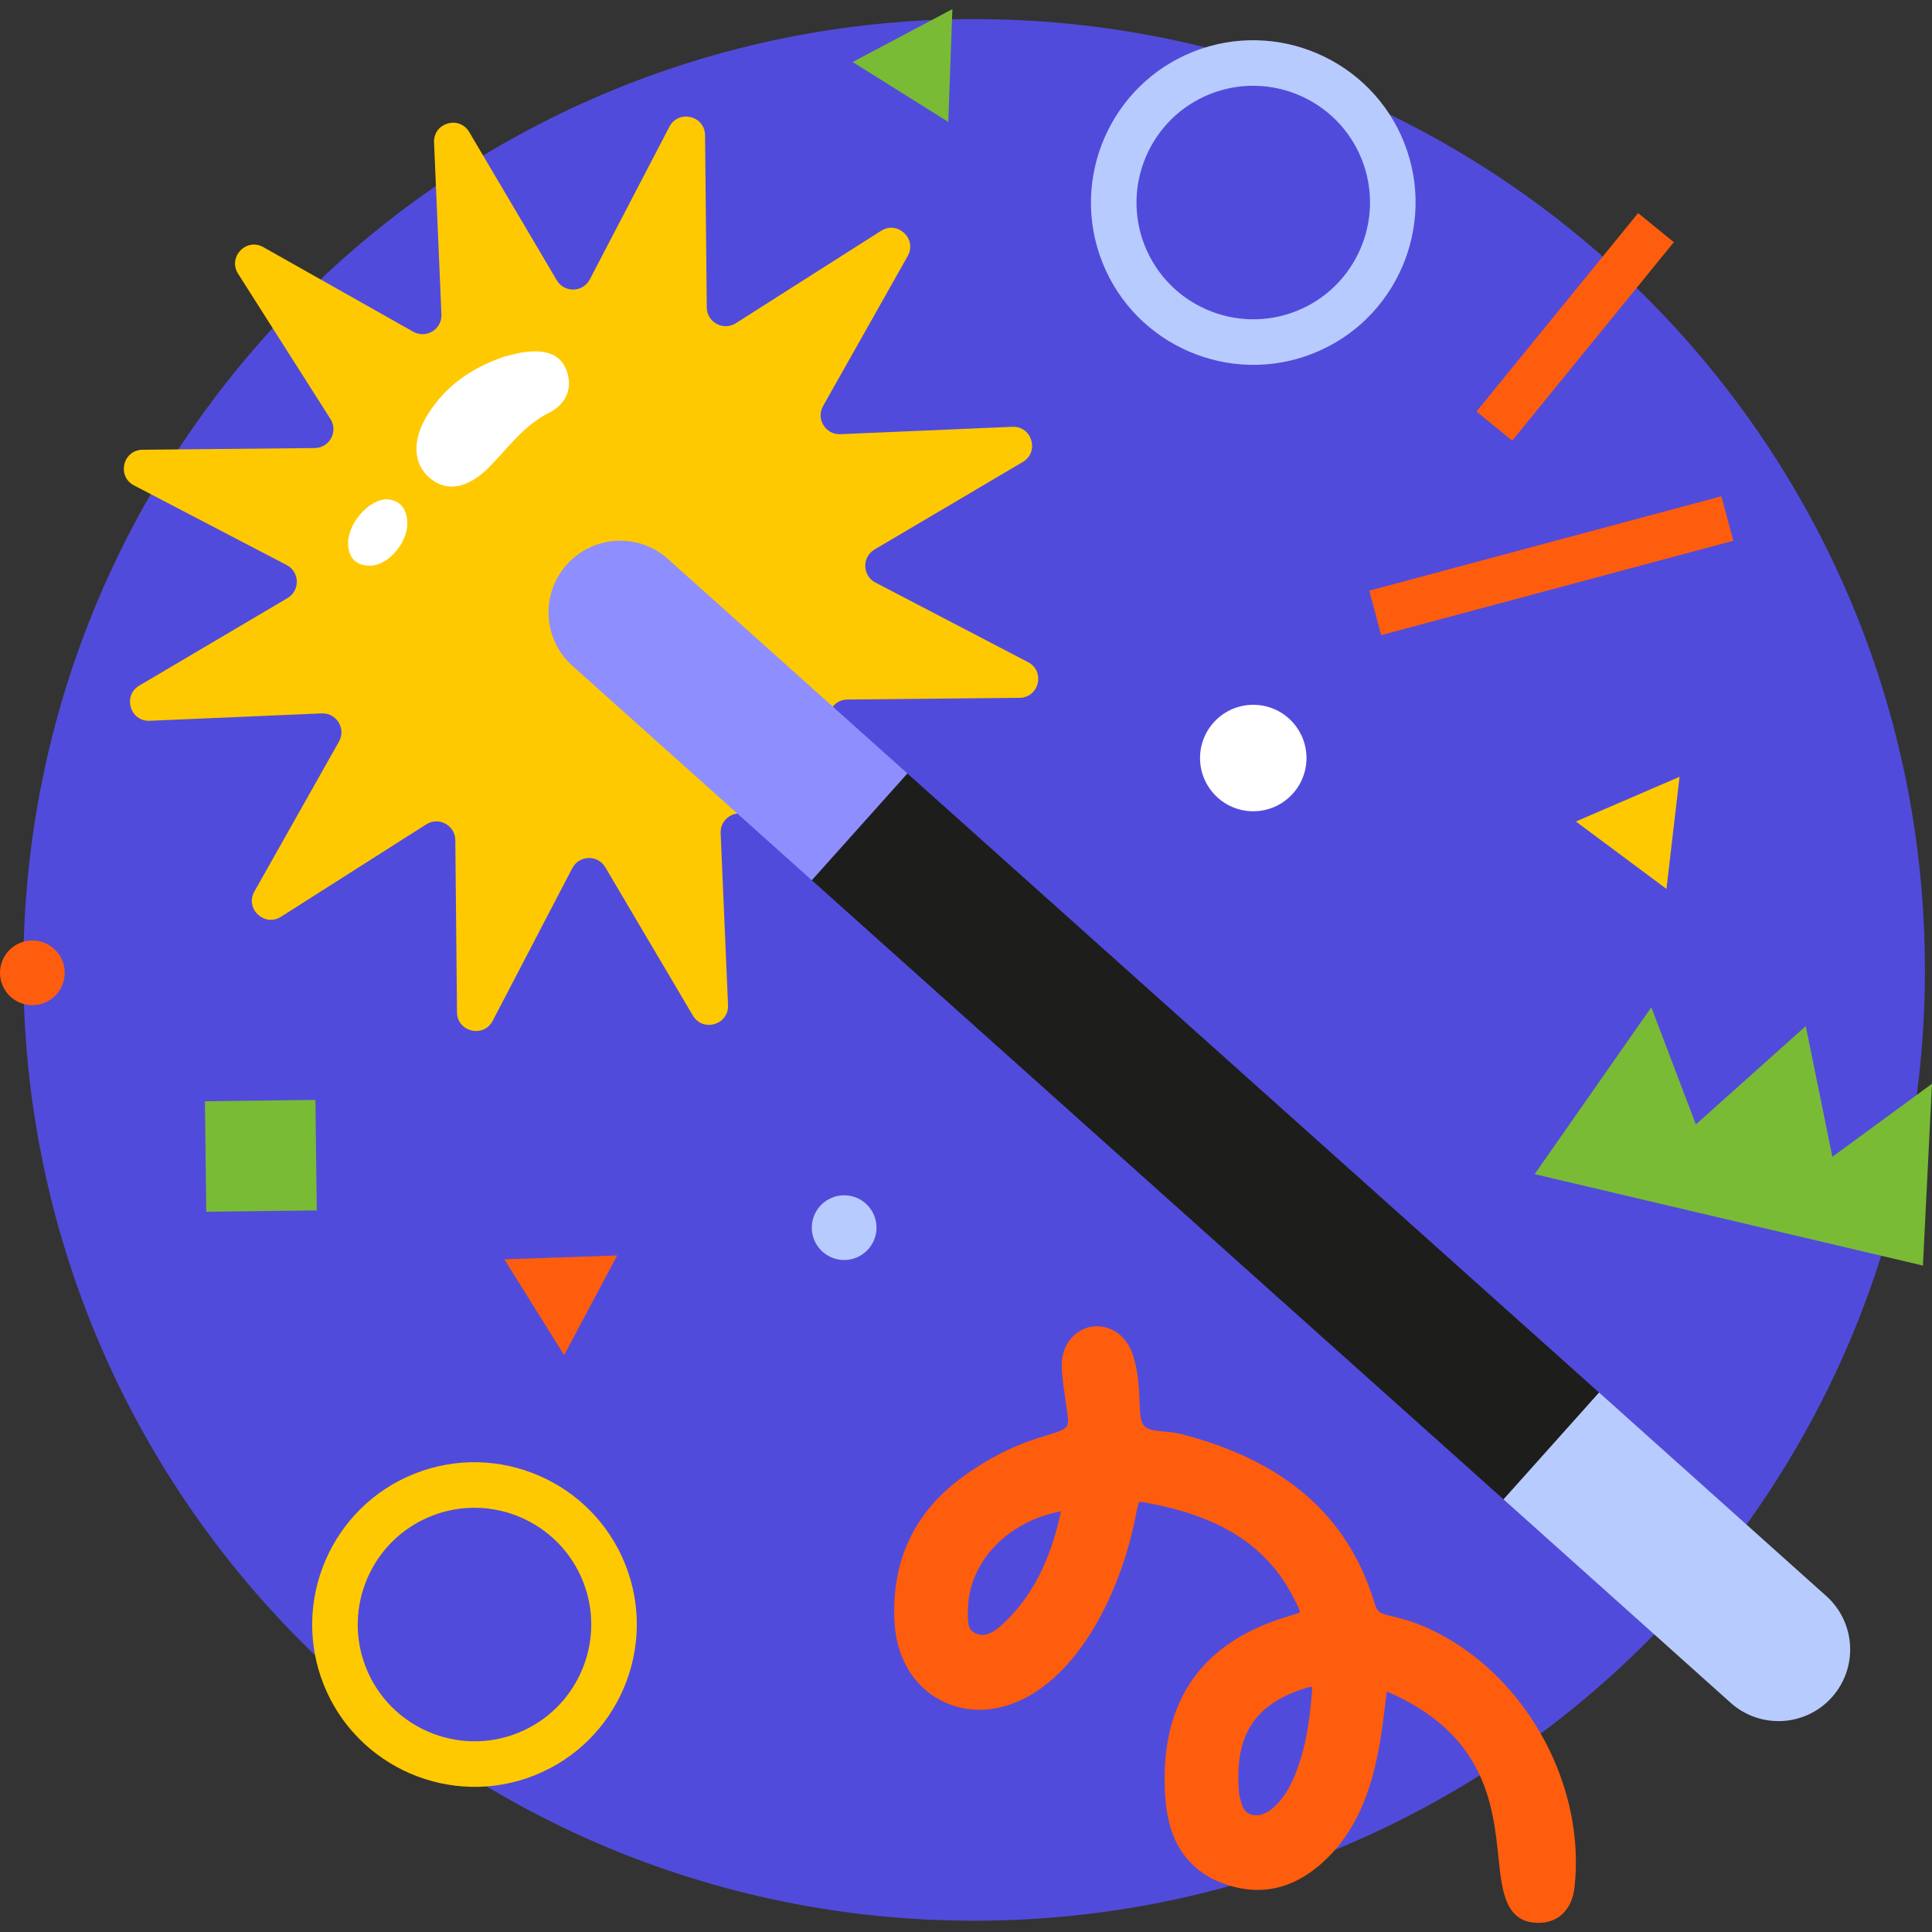
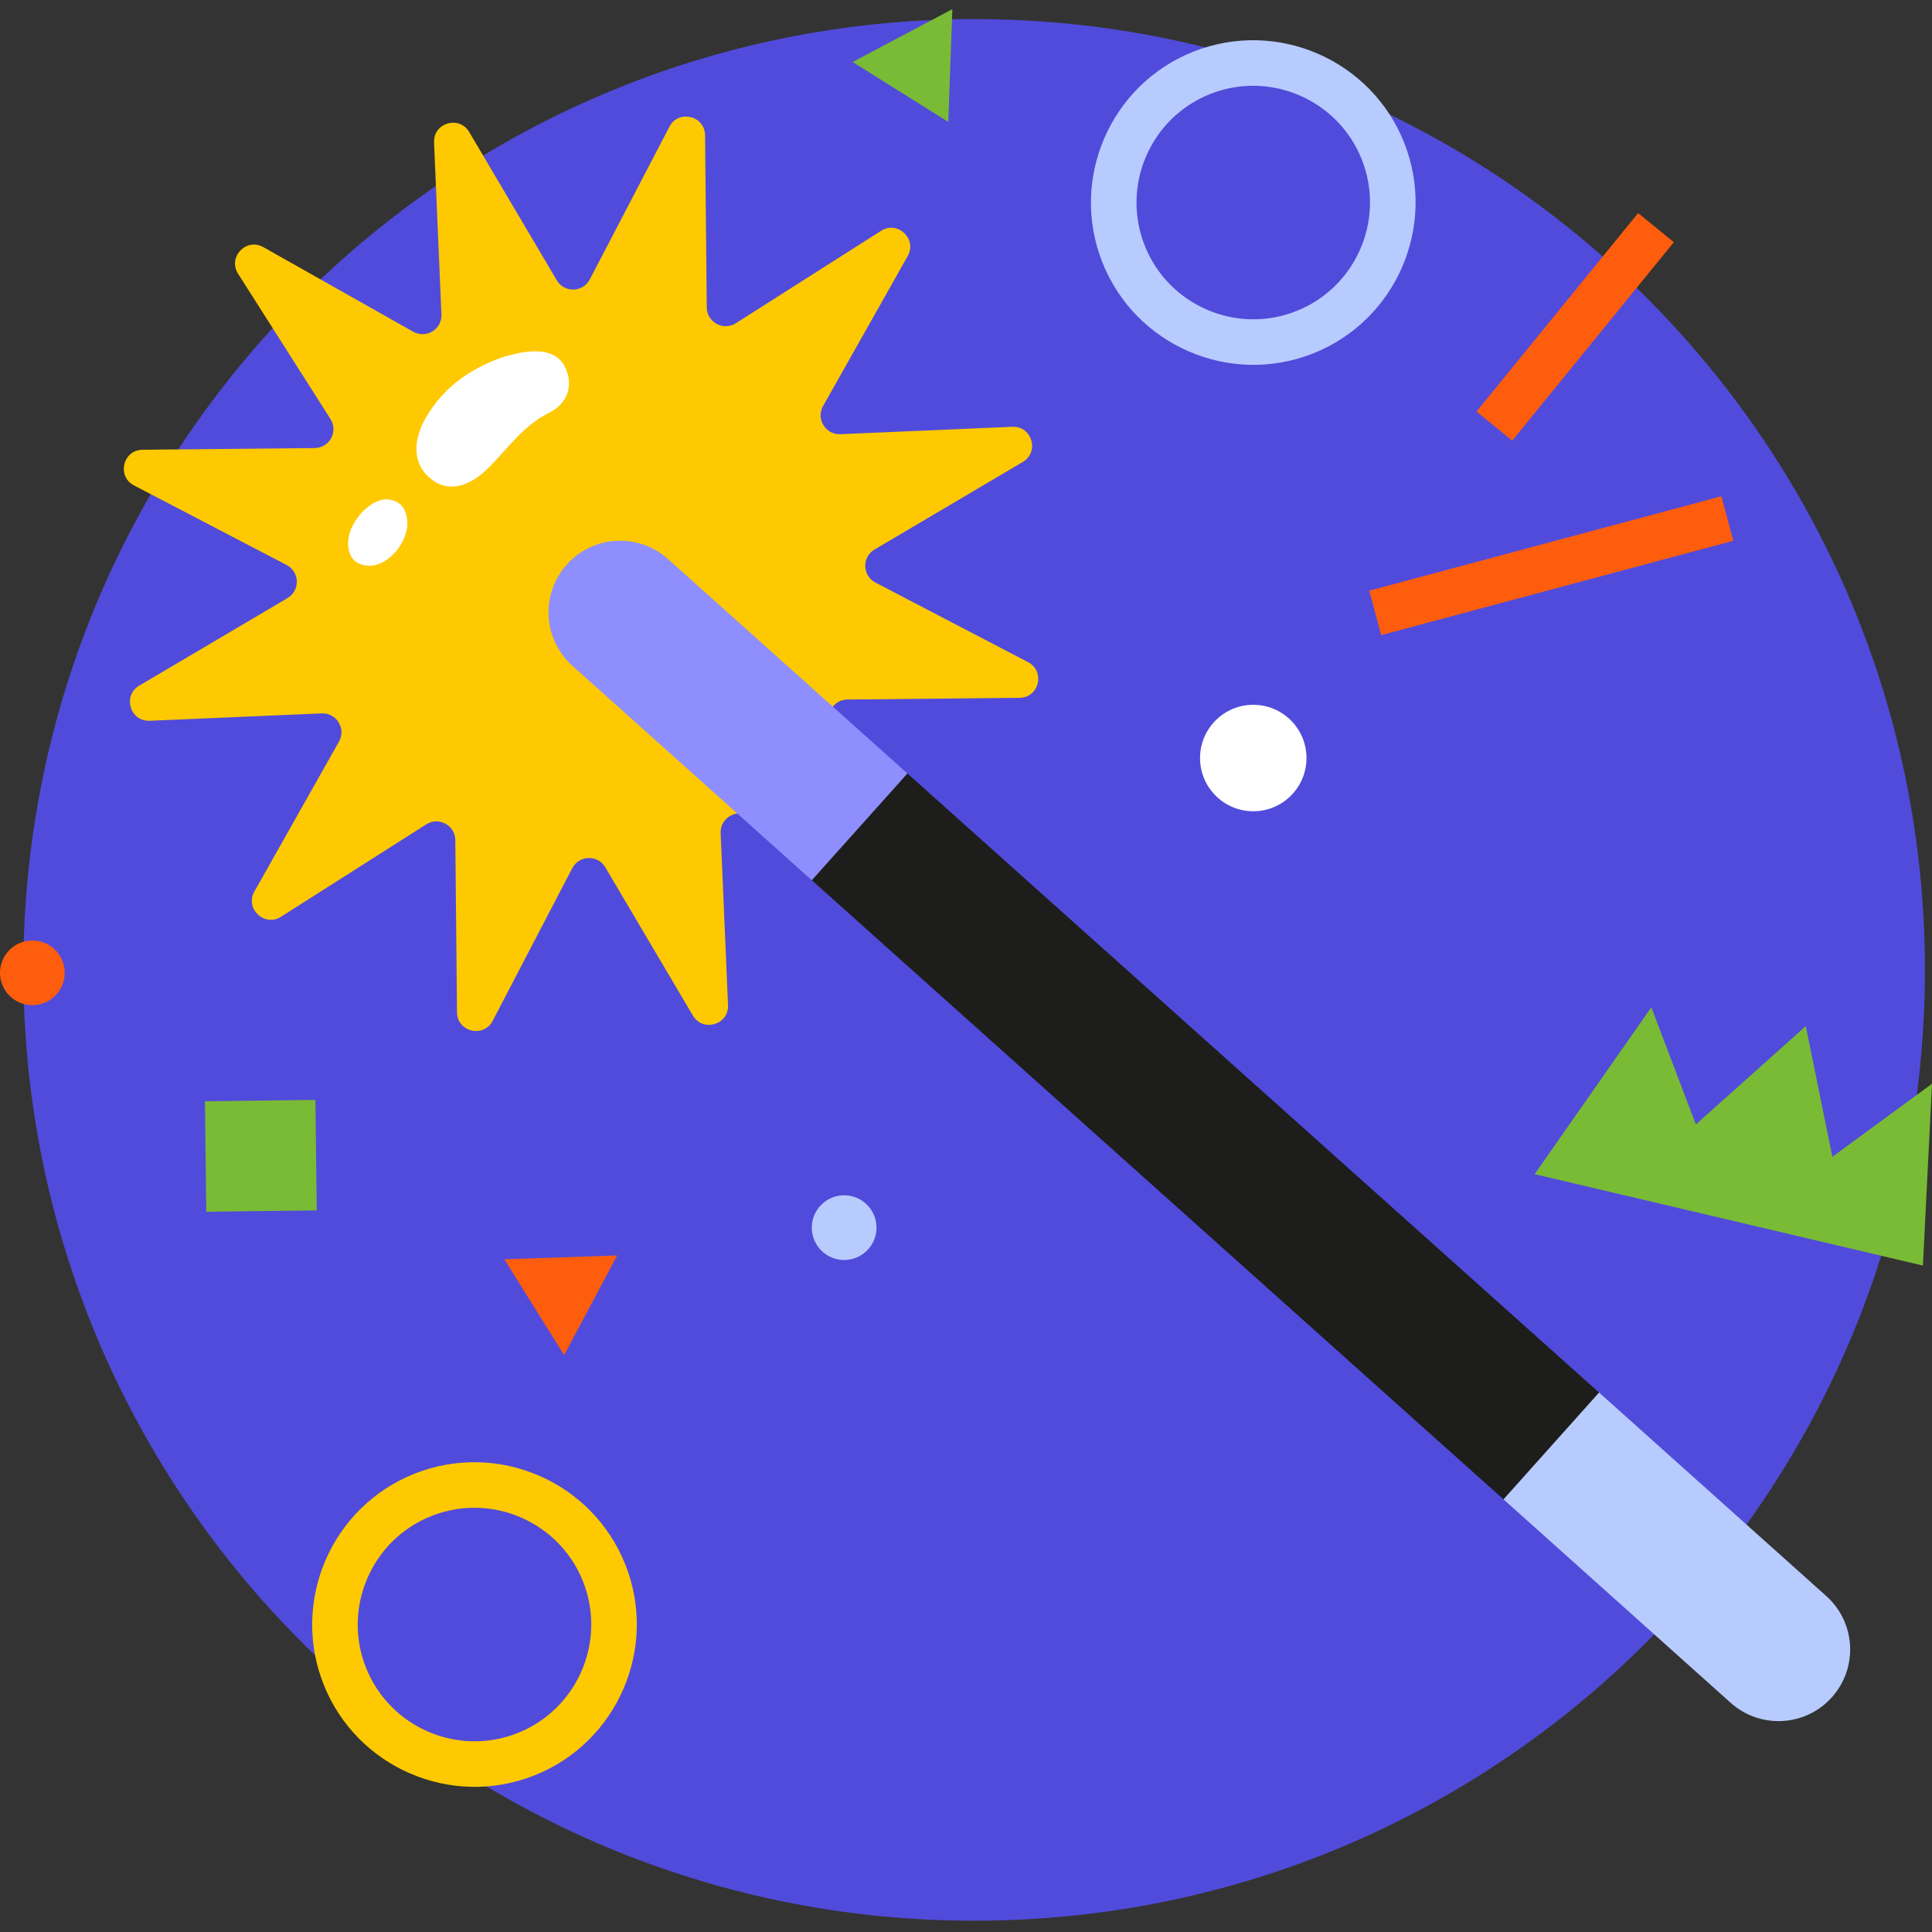
<svg xmlns="http://www.w3.org/2000/svg" width="128" height="128" viewBox="0 0 128 128" fill="none">
  <rect x="0" y="0" width="128" height="128" fill="#333333" stroke="none" />
  <g clip-path="url(#clip0_6623_675)">
    <path d="M64.538 127.253C99.329 127.253 127.532 99.049 127.532 64.259C127.532 29.469 99.329 1.266 64.538 1.266C29.748 1.266 1.545 29.469 1.545 64.259C1.545 99.049 29.748 127.253 64.538 127.253Z" fill="#514BDB" />
    <path fill-rule="evenodd" clip-rule="evenodd" d="M127.398 83.847L101.674 77.791L109.405 66.734L112.356 74.497L119.637 67.982L121.4 76.643L128 71.8L127.398 83.847Z" fill="#79BB35" />
    <path d="M20.897 72.871L13.577 72.961L13.667 80.282L20.987 80.192L20.897 72.871Z" fill="#79BB35" />
    <path d="M83.032 53.748C84.98 53.748 86.558 52.169 86.558 50.222C86.558 48.274 84.98 46.695 83.032 46.695C81.085 46.695 79.506 48.274 79.506 50.222C79.506 52.169 81.085 53.748 83.032 53.748Z" fill="white" />
    <path d="M55.928 83.478C57.111 83.478 58.071 82.518 58.071 81.335C58.071 80.151 57.111 79.191 55.928 79.191C54.744 79.191 53.784 80.151 53.784 81.335C53.784 82.518 54.744 83.478 55.928 83.478Z" fill="#B8CBFE" />
    <path d="M2.143 66.595C3.327 66.595 4.287 65.635 4.287 64.452C4.287 63.268 3.327 62.309 2.143 62.309C0.96 62.309 0 63.268 0 64.452C0 65.635 0.96 66.595 2.143 66.595Z" fill="#FE5D0D" />
    <path d="M93.027 9.447C95.216 14.957 92.514 21.224 87.004 23.413C81.494 25.603 75.228 22.901 73.038 17.39C70.847 11.88 73.55 5.614 79.059 3.425C84.57 1.235 90.836 3.936 93.027 9.447ZM75.843 16.276C77.418 20.241 81.925 22.184 85.889 20.608C89.854 19.034 91.796 14.526 90.221 10.562C88.645 6.597 84.138 4.654 80.174 6.229C76.21 7.805 74.267 12.312 75.843 16.276Z" fill="#B8CBFE" />
    <path d="M41.431 103.658C43.62 109.168 40.918 115.434 35.408 117.624C29.898 119.814 23.632 117.112 21.442 111.601C19.252 106.091 21.954 99.825 27.464 97.636C32.975 95.446 39.24 98.147 41.431 103.658ZM24.247 110.487C25.822 114.451 30.329 116.395 34.294 114.819C38.259 113.244 40.201 108.737 38.626 104.773C37.05 100.808 32.543 98.864 28.579 100.44C24.615 102.016 22.672 106.523 24.247 110.487Z" fill="#FEC900" />
    <path fill-rule="evenodd" clip-rule="evenodd" d="M62.962 4.342L62.827 8.079L59.657 6.094L56.489 4.108L59.793 2.356L63.097 0.605L62.962 4.342Z" fill="#79BB35" />
    <path fill-rule="evenodd" clip-rule="evenodd" d="M39.132 86.477L37.374 89.778L35.393 86.605L33.414 83.433L37.151 83.304L40.889 83.176L39.132 86.477Z" fill="#FE5D0D" />
-     <path fill-rule="evenodd" clip-rule="evenodd" d="M110.841 55.179L110.407 58.893L107.407 56.66L104.407 54.427L107.841 52.946L111.275 51.465L110.841 55.179Z" fill="#FEC900" />
    <path d="M114.046 32.879L114.837 35.827L91.505 42.08L90.717 39.133L114.046 32.879Z" fill="#FE5D0D" />
    <path d="M108.53 14.117L97.822 27.266L100.188 29.193L110.897 16.045L108.53 14.117Z" fill="#FE5D0D" />
-     <path d="M72.306 87.898C71.29 88.074 70.245 89.027 70.348 90.703C70.392 91.411 70.495 92.117 70.596 92.799C70.641 93.107 70.686 93.415 70.726 93.723C70.841 94.615 70.718 94.679 69.353 95.098C68.144 95.469 66.317 96.029 63.877 97.777C60.588 100.133 59.037 103.401 59.265 107.49C59.282 107.795 59.316 108.092 59.366 108.381C59.699 110.294 60.748 111.822 62.325 112.65C64.165 113.617 66.381 113.461 68.407 112.226C72.242 109.886 74.482 104.432 75.234 100.473C75.301 100.127 75.401 99.603 75.486 99.506C75.578 99.483 76.077 99.583 76.408 99.649C81.032 100.572 83.975 102.521 85.668 105.784C85.887 106.209 86.14 106.699 86.135 106.832C86.067 106.861 85.549 107.024 85.047 107.181C79.387 108.958 76.75 112.996 77.21 119.183C77.427 122.069 78.737 123.96 81.108 124.808C83.643 125.716 85.986 125.096 88.073 122.966C90.158 120.837 90.907 118.115 91.326 115.98C91.514 115.019 91.637 114.03 91.767 112.984C91.803 112.686 91.841 112.38 91.882 112.064C98.424 114.876 98.918 119.604 99.279 123.083C99.516 125.355 99.74 127.496 102.089 127.39C103.304 127.334 104.156 126.446 104.312 125.072C105.068 118.432 101.289 111.344 95.326 108.225C93.916 107.488 92.918 107.249 92.258 107.09C91.414 106.888 91.262 106.851 91.058 106.178C89.306 100.415 85.102 96.758 78.204 94.997C77.867 94.91 77.512 94.879 77.169 94.849C76.429 94.784 75.964 94.721 75.748 94.392C75.537 94.074 75.518 93.529 75.495 92.836C75.47 92.047 75.438 91.069 75.105 89.915C74.632 88.279 73.322 87.722 72.306 87.898ZM66.312 107.713C65.349 108.586 64.766 108.283 64.574 108.184C64.141 107.96 64.105 107.538 64.127 106.7L64.13 106.576C64.203 103.442 66.804 100.773 70.294 100.128C69.559 103.538 68.315 105.897 66.312 107.713ZM86.919 111.761C86.913 111.779 86.937 111.876 86.92 112.089C86.762 114.064 86.488 116.163 85.559 118.127C85.133 119.027 84.015 120.618 82.834 120.198C82.397 120.042 82.281 119.646 82.129 119.015L82.103 118.909C81.731 115.01 83.071 112.888 86.579 111.818C86.785 111.755 86.885 111.757 86.919 111.761Z" fill="#FE5D0D" />
    <path fill-rule="evenodd" clip-rule="evenodd" d="M39.076 18.51L44.349 8.398C44.952 7.242 46.7 7.661 46.713 8.965L46.825 20.369C46.835 21.352 47.921 21.942 48.751 21.414L58.373 15.293C59.474 14.593 60.778 15.83 60.137 16.966L54.532 26.898C54.049 27.754 54.695 28.808 55.677 28.766L67.071 28.276C68.374 28.22 68.885 29.944 67.762 30.607L57.942 36.406C57.096 36.906 57.128 38.141 58 38.596L68.112 43.869C69.268 44.472 68.849 46.22 67.545 46.233L56.141 46.345C55.158 46.355 54.569 47.441 55.096 48.27L61.217 57.893C61.917 58.993 60.68 60.297 59.544 59.657L49.612 54.052C48.756 53.569 47.702 54.215 47.745 55.197L48.234 66.591C48.29 67.894 46.567 68.405 45.904 67.282L40.104 57.462C39.605 56.615 38.369 56.648 37.915 57.52L32.642 67.632C32.039 68.788 30.291 68.369 30.278 67.065L30.166 55.661C30.156 54.678 29.07 54.088 28.24 54.616L18.618 60.737C17.517 61.436 16.213 60.199 16.854 59.064L22.459 49.131C22.942 48.275 22.296 47.222 21.314 47.264L9.92 47.753C8.617 47.809 8.106 46.086 9.229 45.423L19.049 39.624C19.895 39.124 19.862 37.888 18.991 37.434L8.879 32.161C7.722 31.558 8.142 29.81 9.446 29.797L20.85 29.685C21.833 29.675 22.422 28.589 21.894 27.76L15.774 18.137C15.074 17.037 16.311 15.732 17.447 16.373L27.379 21.978C28.235 22.461 29.289 21.815 29.246 20.833L28.757 9.439C28.701 8.136 30.424 7.625 31.087 8.748L36.887 18.568C37.386 19.415 38.622 19.382 39.076 18.51Z" fill="#FEC900" />
    <path d="M33.428 23.622C31.175 24.39 29.528 25.589 28.366 27.416C27.282 29.122 27.352 30.711 28.463 31.66C29.594 32.627 31.012 32.391 32.482 30.876C33.703 29.617 34.728 28.17 36.361 27.358C37.341 26.871 37.931 25.935 37.608 24.765C37.236 23.421 36.141 23.192 34.955 23.302C34.356 23.357 33.766 23.549 33.428 23.622Z" fill="white" />
    <path d="M25.572 33.078C24.382 33.135 23.049 34.709 23.062 35.99C23.072 36.961 23.597 37.504 24.57 37.476C25.761 37.441 27.043 35.895 26.987 34.602C26.947 33.656 26.465 33.113 25.572 33.078Z" fill="white" />
    <path d="M99.611 99.337L53.785 58.32L54.271 52.752L60.119 51.246L105.941 92.26L105.85 98.593L99.611 99.337Z" fill="#1D1D1B" />
    <path d="M37.92 44.108C35.968 42.359 35.802 39.357 37.552 37.404C38.473 36.375 39.744 35.842 41.024 35.825C42.174 35.809 43.333 36.208 44.255 37.036L60.119 51.245L53.785 58.319L37.92 44.108Z" fill="#8E8EFF" />
    <path d="M120.998 105.744C122.951 107.494 123.116 110.495 121.367 112.448C119.619 114.402 116.614 114.565 114.663 112.817L99.611 99.335L105.942 92.258L120.998 105.744Z" fill="#B8CBFE" />
  </g>
  <defs>
    <clipPath id="clip0_6623_675">
      <rect width="128" height="128" fill="white" />
    </clipPath>
  </defs>
</svg>